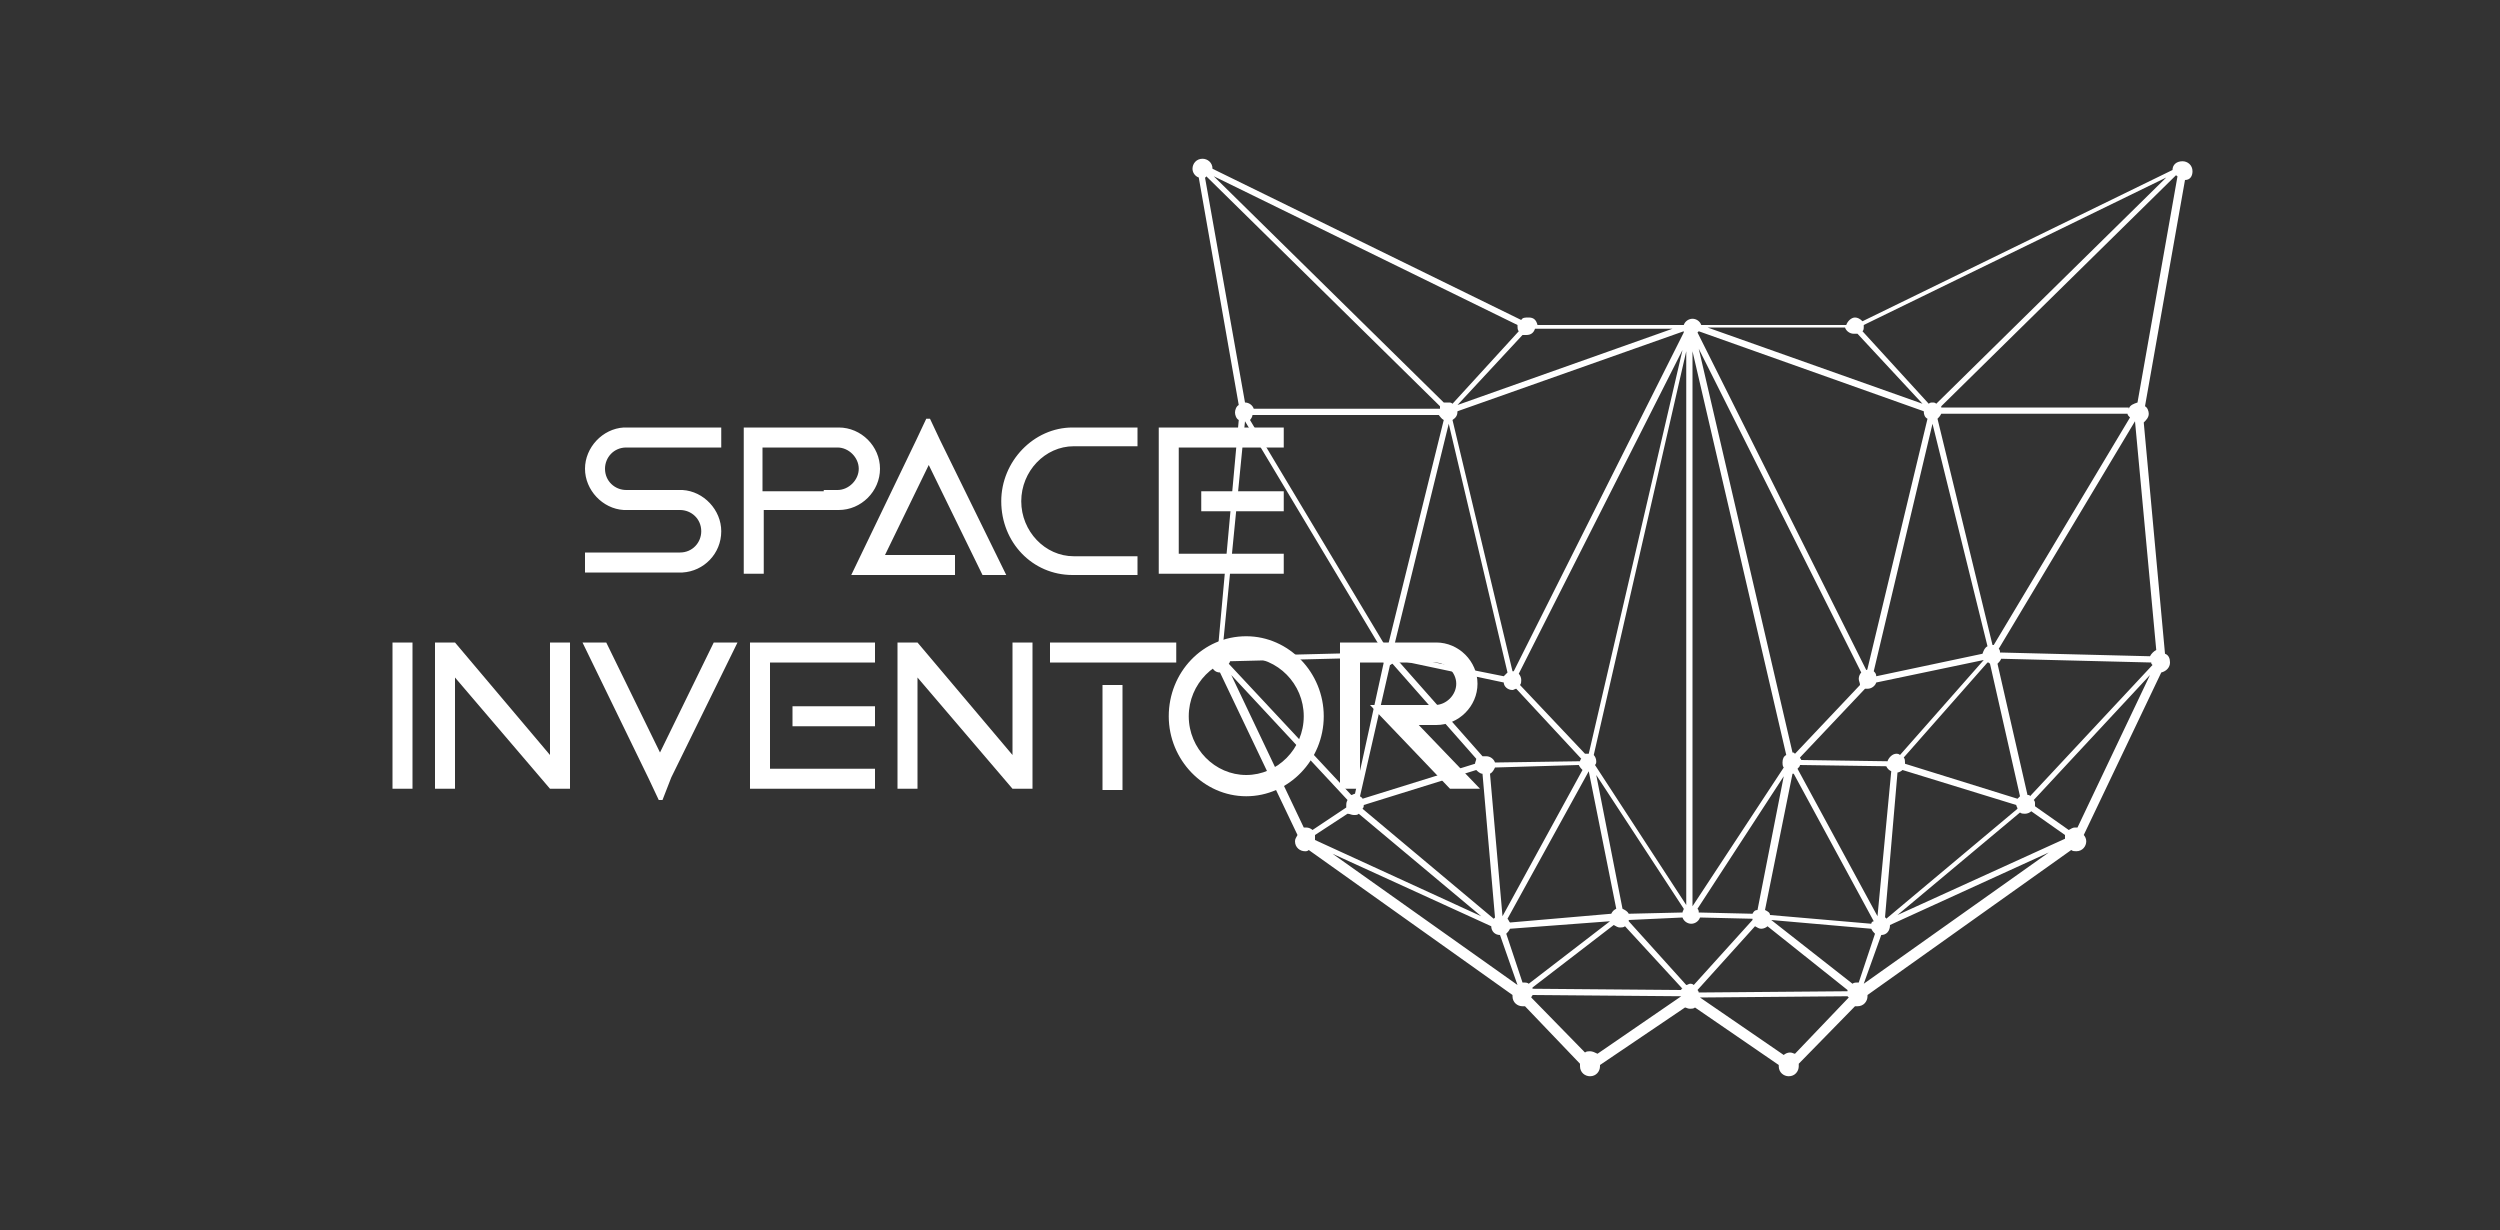
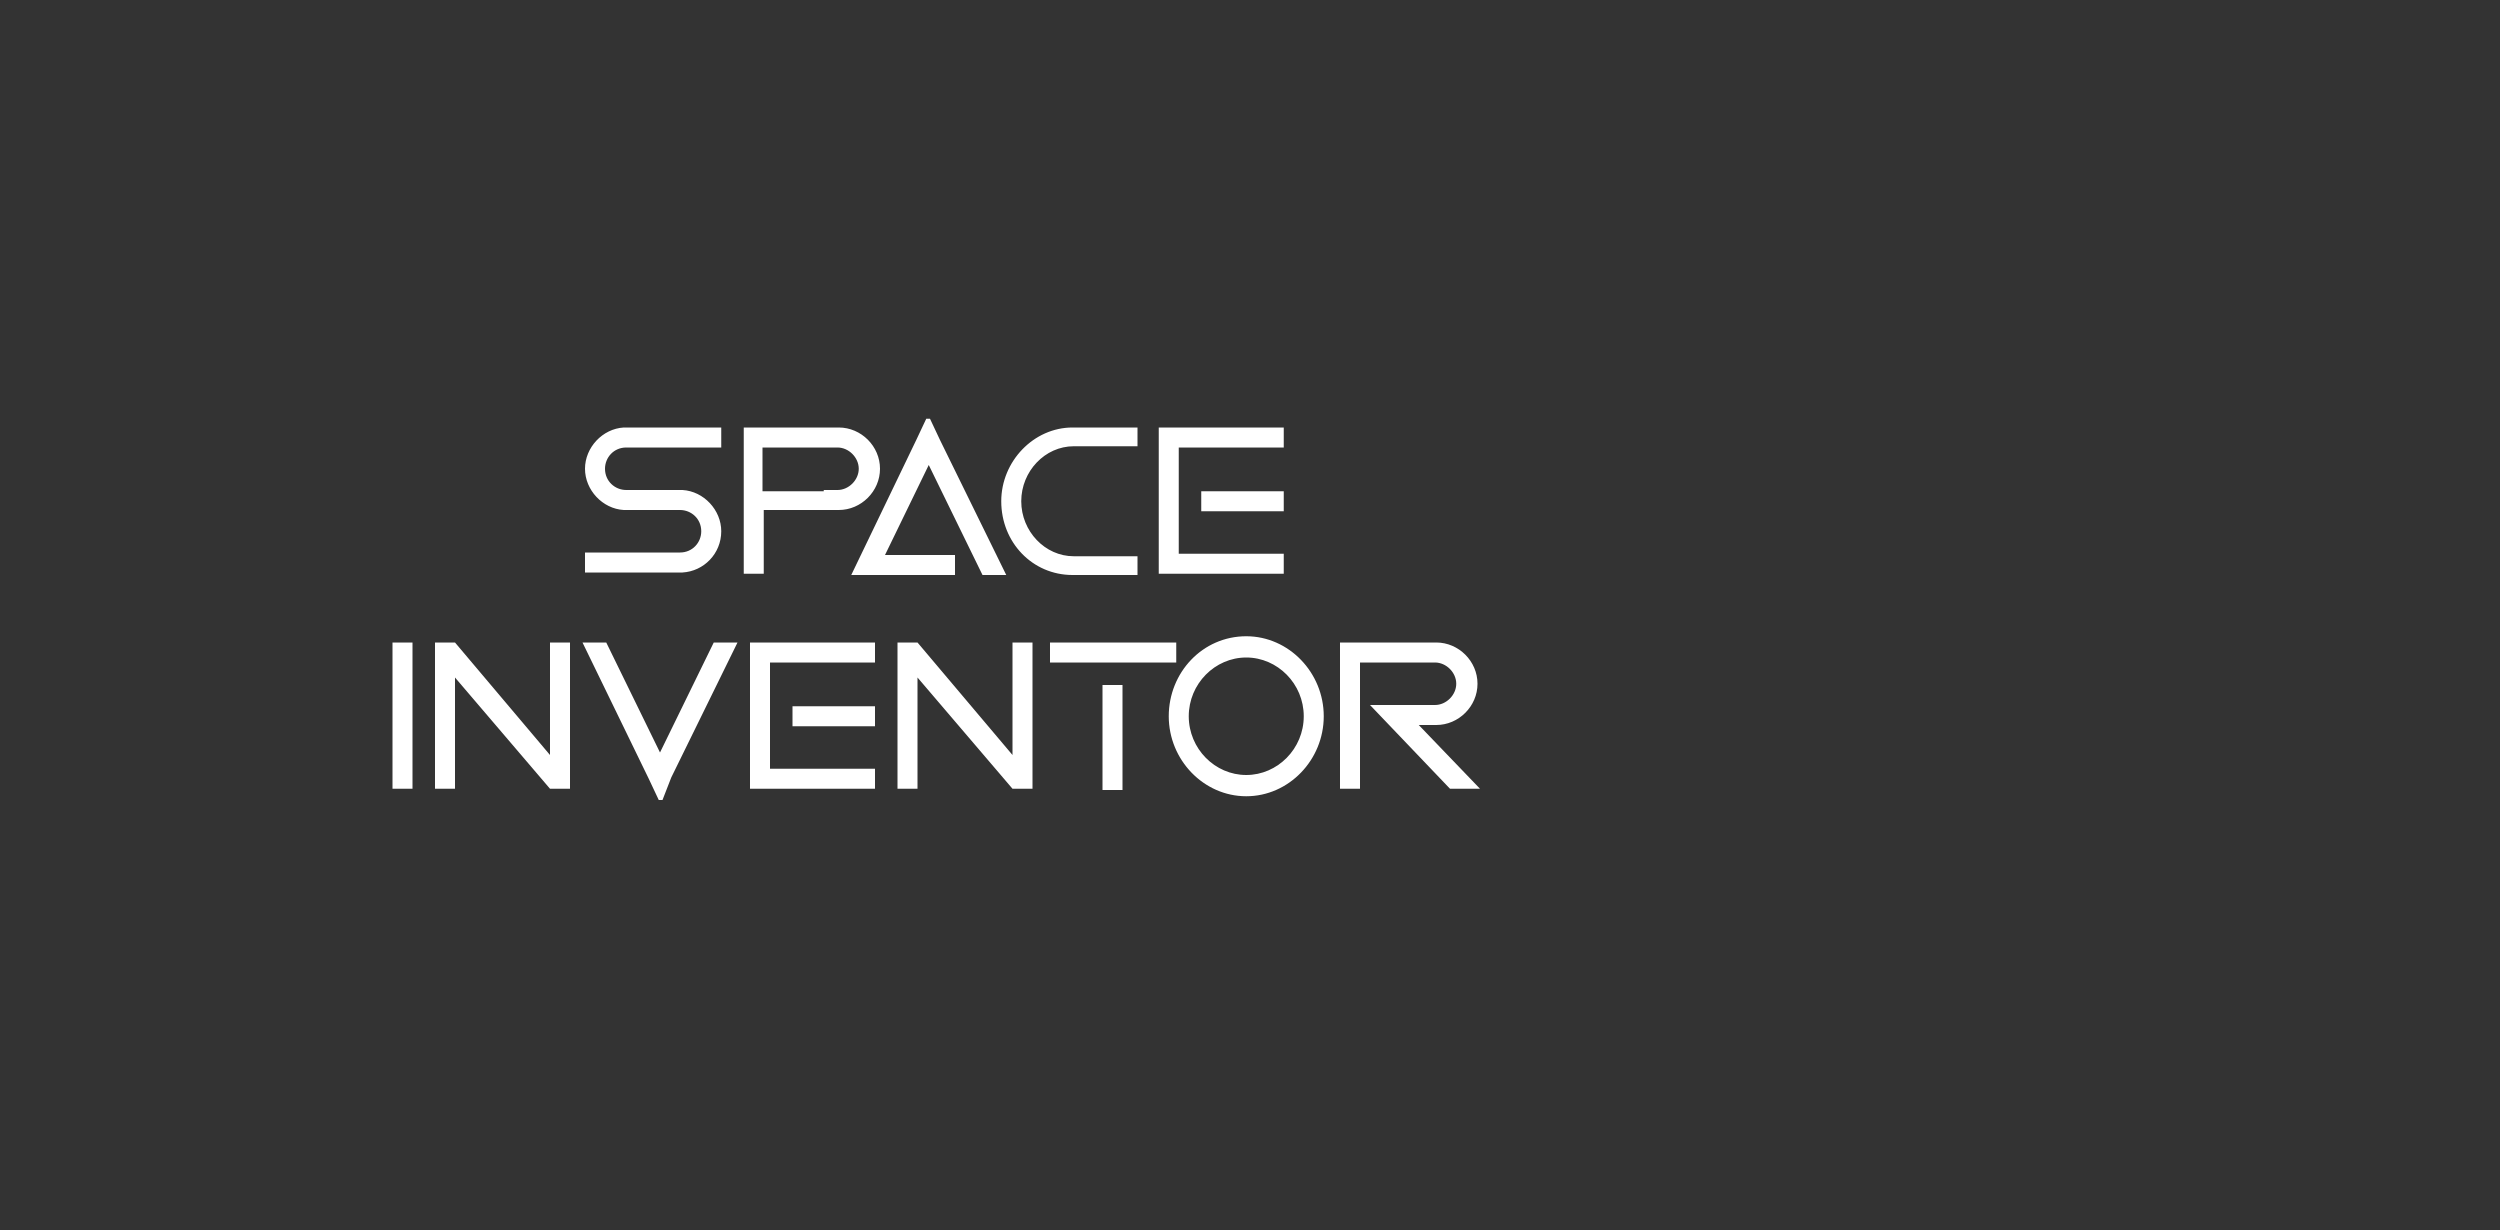
<svg xmlns="http://www.w3.org/2000/svg" version="1.1" id="Слой_1" x="0px" y="0px" viewBox="0 0 200 98.4" style="enable-background:new 0 0 200 98.4;" xml:space="preserve">
  <rect x="0" y="0" width="200" height="98.4" fill="#333333" stroke="none" />
  <style type="text/css">
	.st0{fill-rule:evenodd;clip-rule:evenodd;fill:#FFFFFF;}
</style>
  <g>
-     <path class="st0" d="M152,60.4l6.7-7.6l-8.6,1.8c-0.1,0.3-0.4,0.5-0.7,0.5c-0.1,0-0.1,0-0.2,0l-5.2,5.5c0,0.1,0.1,0.1,0.1,0.2   l6.9,0.1c0.1-0.3,0.4-0.6,0.7-0.6C151.8,60.3,151.9,60.3,152,60.4L152,60.4z M115.9,32.2c0.1,0,0.2,0,0.3,0.1l5.3-5.8   c-0.1-0.1-0.1-0.3-0.1-0.4c0,0,0-0.1,0-0.1L97.1,14.1l18.4,18.1C115.6,32.2,115.7,32.2,115.9,32.2L115.9,32.2z M116.6,32.9   l18.1-6.4c0,0,0,0,0,0.1l-13.6,27.1c0,0-0.1,0-0.1,0l-4.8-20.1C116.5,33.4,116.6,33.2,116.6,32.9C116.6,32.9,116.6,32.9,116.6,32.9   L116.6,32.9z M115.5,33.6c-0.2-0.1-0.3-0.3-0.4-0.4h-14.9c0,0.1-0.1,0.3-0.2,0.4l10.9,18.2c0,0,0.1,0,0.1,0L115.5,33.6L115.5,33.6z    M115.2,32.7h-14.9c-0.1-0.3-0.4-0.5-0.7-0.5h0l-3.2-18c0,0,0.1,0,0.1-0.1l18.7,18.4C115.2,32.6,115.2,32.6,115.2,32.7L115.2,32.7z    M99.6,33.7l10.9,18.2c-0.1,0.1-0.1,0.2-0.2,0.3l-12,0.3c-0.1-0.2-0.3-0.4-0.5-0.5L99.6,33.7C99.6,33.7,99.6,33.7,99.6,33.7   L99.6,33.7z M99.1,33.6c-0.2-0.1-0.3-0.4-0.3-0.6c0-0.2,0.1-0.5,0.3-0.6l-3.2-18.2c-0.3-0.1-0.5-0.4-0.5-0.7c0-0.4,0.3-0.8,0.8-0.8   c0.4,0,0.8,0.3,0.8,0.8l0,0l24.7,12.1c0.1-0.2,0.3-0.2,0.6-0.2c0.4,0,0.6,0.2,0.7,0.6l11.7,0c0.1-0.3,0.4-0.5,0.7-0.5   c0.3,0,0.6,0.2,0.7,0.5l11.6,0c0.1-0.3,0.4-0.6,0.7-0.6c0.2,0,0.4,0.1,0.6,0.3l24.8-12.1c0-0.4,0.3-0.7,0.8-0.7   c0.4,0,0.8,0.3,0.8,0.8c0,0.4-0.2,0.7-0.6,0.7l-3.2,18.1c0.2,0.1,0.3,0.4,0.3,0.6c0,0.3-0.2,0.5-0.4,0.7l1.7,18.5   c0.3,0.1,0.4,0.4,0.4,0.7c0,0.4-0.3,0.7-0.7,0.8l-6.2,13c0.1,0.1,0.2,0.3,0.2,0.5c0,0.4-0.3,0.8-0.8,0.8c-0.1,0-0.3,0-0.4-0.1   l-16.3,11.6c0,0,0,0.1,0,0.1c0,0.4-0.3,0.8-0.8,0.8c-0.1,0-0.1,0-0.2,0l-4.5,4.6c0,0.1,0,0.1,0,0.2c0,0.4-0.3,0.8-0.8,0.8   c-0.4,0-0.8-0.3-0.8-0.8c0,0,0-0.1,0-0.1l-6.7-4.6c-0.1,0.1-0.3,0.1-0.4,0.1c-0.2,0-0.3-0.1-0.4-0.1l-6.8,4.6c0,0,0,0,0,0.1   c0,0.4-0.3,0.8-0.8,0.8c-0.4,0-0.8-0.3-0.8-0.8c0-0.1,0-0.2,0-0.2l-4.4-4.6c-0.1,0-0.1,0-0.2,0c-0.4,0-0.8-0.3-0.8-0.8   c0,0,0-0.1,0-0.1l-16.3-11.6c-0.1,0.1-0.2,0.1-0.3,0.1c-0.4,0-0.8-0.3-0.8-0.8c0-0.2,0.1-0.3,0.2-0.5l-6.2-13   c-0.4,0-0.7-0.3-0.7-0.8c0-0.3,0.2-0.6,0.5-0.7L99.1,33.6L99.1,33.6z M121.5,53.9c0.1,0.1,0.2,0.3,0.2,0.5c0,0.1,0,0.3-0.1,0.4   l5.2,5.5c0.1,0,0.1,0,0.2,0c0,0,0.1,0,0.1,0l7.5-32.3L121.5,53.9L121.5,53.9z M121.3,55.1c-0.1,0-0.2,0.1-0.3,0.1   c-0.4,0-0.7-0.3-0.7-0.6l-8.5-1.8l6.8,7.7c0.1,0,0.2,0,0.3,0c0.3,0,0.6,0.2,0.7,0.5l6.8-0.1c0-0.1,0.1-0.2,0.1-0.2L121.3,55.1   L121.3,55.1z M120.3,54.1c0.1-0.1,0.2-0.2,0.3-0.3l-4.7-19.9l-4.4,17.9c0.2,0.1,0.3,0.3,0.3,0.6L120.3,54.1L120.3,54.1z    M111.4,53.1c-0.1,0-0.1,0.1-0.2,0.1l-2.4,10.5c0.1,0.1,0.2,0.1,0.2,0.2l9-2.8c0-0.1,0.1-0.3,0.1-0.4L111.4,53.1L111.4,53.1z    M110.7,53c-0.2-0.1-0.3-0.2-0.3-0.4l-12,0.3c0,0.1-0.1,0.2-0.1,0.2l9.8,10.5c0.1,0,0.2-0.1,0.3-0.1L110.7,53L110.7,53z    M104.5,66.2c0.2,0,0.4,0.1,0.5,0.2l2.7-1.8c0-0.1,0-0.1,0-0.2c0-0.1,0-0.2,0.1-0.4L98.5,54l5.8,12.2   C104.4,66.2,104.4,66.2,104.5,66.2L104.5,66.2z M105.2,66.8c0,0.1,0,0.1,0,0.2c0,0.1,0,0.1,0,0.2l13.3,6.1l-9.8-8.2   c-0.1,0.1-0.2,0.1-0.4,0.1c-0.2,0-0.3-0.1-0.5-0.1L105.2,66.8L105.2,66.8z M109.1,64.4c0,0.1,0,0.2-0.1,0.3l10.5,8.8   c0,0,0.1-0.1,0.1-0.1l-1-11.5c-0.2,0-0.4-0.2-0.5-0.3L109.1,64.4L109.1,64.4z M119.6,61.4c-0.1,0.2-0.2,0.4-0.4,0.5l1,11.4l0,0   l6.4-11.7c-0.1-0.1-0.2-0.2-0.3-0.4L119.6,61.4L119.6,61.4z M127.5,60.4c0.1,0.1,0.2,0.3,0.2,0.5c0,0.1,0,0.2-0.1,0.3l7.3,11.2   V28.1L127.5,60.4L127.5,60.4z M127.1,61.7C127.1,61.7,127,61.7,127.1,61.7l-6.5,11.8c0.1,0.1,0.1,0.2,0.2,0.3l8.1-0.7   c0.1-0.2,0.2-0.3,0.4-0.4L127.1,61.7L127.1,61.7z M120.8,74.3c-0.1,0.2-0.2,0.3-0.3,0.4l1.3,3.9c0,0,0.1,0,0.1,0   c0.1,0,0.3,0,0.4,0.1l6.5-5c0,0,0,0,0,0L120.8,74.3L120.8,74.3z M120,74.8c-0.4,0-0.7-0.3-0.7-0.7l-12.7-5.8l14.8,10.5L120,74.8   L120,74.8z M129.8,72.7c0.2,0.1,0.4,0.2,0.5,0.4l4.3-0.1c0-0.1,0.1-0.2,0.1-0.3l-7-10.7L129.8,72.7L129.8,72.7z M130.3,73.6   c0,0.1,0,0.1,0,0.1l4.6,5.1c0.1,0,0.2-0.1,0.3-0.1c0.1,0,0.2,0,0.3,0.1l4.7-5.2c0,0,0-0.1,0-0.1l-4.2-0.1c-0.1,0.3-0.4,0.5-0.7,0.5   c-0.3,0-0.6-0.2-0.7-0.5L130.3,73.6L130.3,73.6z M130,74.1c-0.1,0.1-0.3,0.1-0.4,0.1c-0.2,0-0.3-0.1-0.5-0.2l-6.5,5   c0,0,0,0.1,0,0.1l11.9,0.1c0-0.1,0-0.1,0.1-0.1L130,74.1L130,74.1z M135.8,72.7c0.1,0.1,0.1,0.2,0.1,0.3l4.3,0.1   c0.1-0.2,0.2-0.3,0.4-0.3l2.1-10.7L135.8,72.7L135.8,72.7z M141.2,72.8c0.2,0.1,0.4,0.2,0.4,0.4l8.1,0.7c0-0.1,0.1-0.2,0.2-0.2   l-6.4-11.8c0,0-0.1,0-0.1,0L141.2,72.8L141.2,72.8z M141.7,73.6C141.7,73.7,141.7,73.7,141.7,73.6l6.5,5.1c0.1-0.1,0.3-0.1,0.4-0.1   c0,0,0.1,0,0.1,0l1.3-3.9c-0.1-0.1-0.2-0.2-0.3-0.4L141.7,73.6L141.7,73.6z M141.4,74.1c-0.1,0.1-0.3,0.2-0.5,0.2   c-0.2,0-0.3-0.1-0.5-0.2l-4.6,5.1c0,0,0.1,0.1,0.1,0.2l11.9-0.1c0,0,0-0.1,0-0.1L141.4,74.1L141.4,74.1z M122.6,79.6   c0,0.1-0.1,0.1-0.1,0.2l4.3,4.4c0.1-0.1,0.3-0.1,0.4-0.1c0.2,0,0.4,0.1,0.6,0.2l6.7-4.6L122.6,79.6L122.6,79.6z M136,79.8L136,79.8   l6.7,4.6c0.1-0.1,0.3-0.2,0.5-0.2c0.2,0,0.3,0.1,0.4,0.1l4.3-4.5c0,0-0.1-0.1-0.1-0.1L136,79.8L136,79.8z M150.8,73.4   c0,0,0.1,0,0.1,0.1l10.5-8.8c0-0.1-0.1-0.2-0.1-0.3l-9.1-2.8c-0.1,0.1-0.3,0.2-0.4,0.2L150.8,73.4L150.8,73.4z M151.2,74   C151.2,74.1,151.2,74.1,151.2,74c0,0.5-0.3,0.8-0.7,0.8l-1.4,3.9l14.8-10.5L151.2,74L151.2,74z M166,66.2c0.1,0,0.1,0,0.2,0L172,54   l-9.3,10c0.1,0.1,0.1,0.2,0.1,0.3c0,0.1,0,0.1,0,0.2l2.7,1.9C165.7,66.3,165.8,66.2,166,66.2L166,66.2z M165.2,67.1   c0,0,0-0.1,0-0.1c0-0.1,0-0.1,0-0.2l-2.7-1.9c-0.1,0.1-0.3,0.2-0.5,0.2c-0.1,0-0.3,0-0.4-0.1l-9.8,8.2L165.2,67.1L165.2,67.1z    M162.2,63.6c0.1,0,0.2,0,0.2,0.1l9.8-10.5c-0.1-0.1-0.1-0.1-0.1-0.2l-12-0.3c-0.1,0.2-0.2,0.3-0.3,0.4L162.2,63.6L162.2,63.6z    M161.4,63.9l-9-2.8c0,0,0,0,0-0.1c0-0.1,0-0.3-0.1-0.4l6.7-7.6c0.1,0,0.1,0,0.2,0.1l2.4,10.6C161.6,63.7,161.5,63.8,161.4,63.9   L161.4,63.9z M151.3,61.7c-0.2-0.1-0.3-0.2-0.4-0.4l-6.9-0.1c0,0.1-0.1,0.2-0.2,0.3l6.4,11.8L151.3,61.7L151.3,61.7z M143.4,60.2   l-7.5-32.3l13,25.9c-0.1,0.1-0.2,0.3-0.2,0.5c0,0.2,0.1,0.3,0.1,0.5l-5.2,5.5C143.5,60.2,143.5,60.2,143.4,60.2L143.4,60.2z    M142.7,61.4c-0.1-0.1-0.1-0.3-0.1-0.4c0-0.3,0.1-0.5,0.3-0.6l-7.5-32.3v44.4L142.7,61.4L142.7,61.4z M149.9,53.7l4.7-19.8   l4.4,17.8c-0.2,0.1-0.3,0.3-0.4,0.6l-8.5,1.8C150.1,53.9,150,53.8,149.9,53.7L149.9,53.7z M149.3,53.6l-13.5-27   c0,0,0.1-0.1,0.1-0.1l18,6.4c0,0,0,0,0,0c0,0.3,0.1,0.5,0.3,0.6l-4.8,20C149.4,53.6,149.3,53.6,149.3,53.6L149.3,53.6z M159.4,51.6   c0,0,0.1,0,0.1,0l10.9-18.2c-0.1-0.1-0.2-0.2-0.2-0.3h-14.9c-0.1,0.2-0.2,0.3-0.3,0.4L159.4,51.6L159.4,51.6z M159.9,51.9   c0.1,0.1,0.1,0.2,0.1,0.3l12,0.3c0.1-0.2,0.3-0.4,0.5-0.5l-1.7-18.3c0,0,0,0,0,0L159.9,51.9L159.9,51.9z M170.3,32.7   c0.1-0.3,0.4-0.4,0.7-0.5l3.2-18.1c0,0-0.1,0-0.1-0.1l-18.8,18.5c0,0,0,0.1,0,0.1H170.3L170.3,32.7z M154.6,32.2   c0.1,0,0.2,0,0.3,0.1l18.4-18.1L149.1,26c0,0,0,0,0,0.1c0,0.2,0,0.3-0.1,0.4l5.3,5.8C154.4,32.2,154.5,32.2,154.6,32.2L154.6,32.2z    M122.8,26.3l11,0l-17.2,6.1l5.2-5.6c0.1,0,0.2,0,0.3,0C122.5,26.8,122.7,26.6,122.8,26.3L122.8,26.3z M148.6,26.7   c-0.1,0-0.2,0-0.3,0c-0.3,0-0.6-0.2-0.7-0.5l-11,0l17.2,6.1L148.6,26.7z" />
-     <path class="st0" d="M60,51.4h0.8h0.8H70V53h-8.4v8.5H70v1.6h-8.4h-0.8H60V51.4L60,51.4z M49.9,34.2L49.9,34.2h0.2h7.6v1.6h-7.6   c-1,0-1.7,0.8-1.7,1.7c0,1,0.8,1.7,1.7,1.7v0h4.3h0.2l0,0c1.7,0.1,3.1,1.6,3.1,3.3c0,1.8-1.4,3.2-3.1,3.3l0,0h-7.8v-1.6h7.6v0   c1,0,1.7-0.8,1.7-1.7c0-1-0.8-1.7-1.7-1.7h-4.5l0,0c-1.7-0.1-3.1-1.6-3.1-3.3C46.8,35.8,48.2,34.3,49.9,34.2L49.9,34.2z M85.8,46   c-3.2,0-5.7-2.6-5.7-5.9c0-3.2,2.6-5.9,5.7-5.9H91v1.5h-5.1c-2.3,0-4.2,2-4.2,4.4c0,2.4,1.9,4.4,4.2,4.4H91V46H85.8L85.8,46z    M68.1,46h1.3H70h6.4v-1.6h-5.6l3.5-7.2l4.3,8.8h1.9l-5.3-10.8l-0.8-1.7h-0.3l-0.8,1.7L68.1,46L68.1,46z M59.5,34.2h1.6h6v0   c1.8,0,3.3,1.5,3.3,3.3c0,1.8-1.5,3.3-3.3,3.3v0h-0.4h-0.7h-4.9v5.1h-1.6V35.8V34.2L59.5,34.2z M65.9,39.3h-4.9v-3.5h6v0   c0.9,0,1.7,0.8,1.7,1.7c0,0.9-0.8,1.7-1.7,1.7v0h-0.4H65.9L65.9,39.3z M99.7,50.9c3.4,0,6.2,2.9,6.2,6.4c0,3.5-2.8,6.4-6.2,6.4   c-3.4,0-6.2-2.9-6.2-6.4C93.5,53.8,96.2,50.9,99.7,50.9L99.7,50.9z M99.7,52.6c-2.5,0-4.6,2.1-4.6,4.7c0,2.6,2.1,4.7,4.6,4.7   c2.5,0,4.6-2.1,4.6-4.7C104.3,54.7,102.2,52.6,99.7,52.6L99.7,52.6z M46.6,51.4h1.9l4.3,8.8l4.3-8.8h1.9l-5.3,10.8L53,64h-0.3   l-0.8-1.7L46.6,51.4L46.6,51.4z M92.7,34.2h0.8h0.8h8.4v1.6h-8.4v8.5h8.4v1.6h-8.4h-0.8h-0.8V34.2L92.7,34.2z M96.1,40.9h6.6v-1.6   h-6.6V40.9L96.1,40.9z M34.8,51.4h1.6l7.6,9v-9h1.6v11.7H44l-7.6-8.9v8.9h-1.6V51.4L34.8,51.4z M84,53h10.1v-1.6H84V53L84,53z    M88.2,54.8h1.6v8.4h-1.6V54.8L88.2,54.8z M31.4,51.4H33v11.7h-1.6V51.4L31.4,51.4z M107.3,51.4h1.6h6v0c1.8,0,3.3,1.5,3.3,3.3   c0,1.8-1.5,3.3-3.3,3.3v0h-1.4l4.9,5.1H116l-6.4-6.7h2h0.3h2.9v0c0.9,0,1.7-0.8,1.7-1.7s-0.8-1.7-1.7-1.7v0h-6v10.1h-1.6V53V51.4   L107.3,51.4z M71.8,51.4h1.6l7.6,9v-9h1.6v11.7H81l-7.6-8.9v8.9h-1.6V51.4L71.8,51.4z M63.4,58.1H70v-1.6h-6.6V58.1z" />
+     <path class="st0" d="M60,51.4h0.8h0.8H70V53h-8.4v8.5H70v1.6h-8.4h-0.8H60V51.4L60,51.4z M49.9,34.2L49.9,34.2h0.2h7.6v1.6h-7.6   c-1,0-1.7,0.8-1.7,1.7c0,1,0.8,1.7,1.7,1.7v0h4.3h0.2l0,0c1.7,0.1,3.1,1.6,3.1,3.3c0,1.8-1.4,3.2-3.1,3.3l0,0h-7.8v-1.6h7.6v0   c1,0,1.7-0.8,1.7-1.7c0-1-0.8-1.7-1.7-1.7h-4.5l0,0c-1.7-0.1-3.1-1.6-3.1-3.3C46.8,35.8,48.2,34.3,49.9,34.2L49.9,34.2z M85.8,46   c-3.2,0-5.7-2.6-5.7-5.9c0-3.2,2.6-5.9,5.7-5.9H91v1.5h-5.1c-2.3,0-4.2,2-4.2,4.4c0,2.4,1.9,4.4,4.2,4.4H91V46H85.8L85.8,46z    M68.1,46h1.3H70h6.4v-1.6h-5.6l3.5-7.2l4.3,8.8h1.9l-5.3-10.8l-0.8-1.7h-0.3l-0.8,1.7L68.1,46L68.1,46z M59.5,34.2h1.6h6v0   c1.8,0,3.3,1.5,3.3,3.3c0,1.8-1.5,3.3-3.3,3.3v0h-0.4h-0.7h-4.9v5.1h-1.6V35.8V34.2L59.5,34.2z M65.9,39.3h-4.9v-3.5h6v0   c0.9,0,1.7,0.8,1.7,1.7c0,0.9-0.8,1.7-1.7,1.7v0h-0.4H65.9L65.9,39.3z M99.7,50.9c3.4,0,6.2,2.9,6.2,6.4c0,3.5-2.8,6.4-6.2,6.4   c-3.4,0-6.2-2.9-6.2-6.4C93.5,53.8,96.2,50.9,99.7,50.9L99.7,50.9z M99.7,52.6c-2.5,0-4.6,2.1-4.6,4.7c0,2.6,2.1,4.7,4.6,4.7   c2.5,0,4.6-2.1,4.6-4.7C104.3,54.7,102.2,52.6,99.7,52.6L99.7,52.6z M46.6,51.4h1.9l4.3,8.8l4.3-8.8h1.9l-5.3,10.8L53,64h-0.3   l-0.8-1.7L46.6,51.4L46.6,51.4z M92.7,34.2h0.8h0.8h8.4v1.6h-8.4v8.5h8.4v1.6h-8.4h-0.8h-0.8V34.2L92.7,34.2z M96.1,40.9h6.6v-1.6   h-6.6V40.9L96.1,40.9M34.8,51.4h1.6l7.6,9v-9h1.6v11.7H44l-7.6-8.9v8.9h-1.6V51.4L34.8,51.4z M84,53h10.1v-1.6H84V53L84,53z    M88.2,54.8h1.6v8.4h-1.6V54.8L88.2,54.8z M31.4,51.4H33v11.7h-1.6V51.4L31.4,51.4z M107.3,51.4h1.6h6v0c1.8,0,3.3,1.5,3.3,3.3   c0,1.8-1.5,3.3-3.3,3.3v0h-1.4l4.9,5.1H116l-6.4-6.7h2h0.3h2.9v0c0.9,0,1.7-0.8,1.7-1.7s-0.8-1.7-1.7-1.7v0h-6v10.1h-1.6V53V51.4   L107.3,51.4z M71.8,51.4h1.6l7.6,9v-9h1.6v11.7H81l-7.6-8.9v8.9h-1.6V51.4L71.8,51.4z M63.4,58.1H70v-1.6h-6.6V58.1z" />
  </g>
</svg>